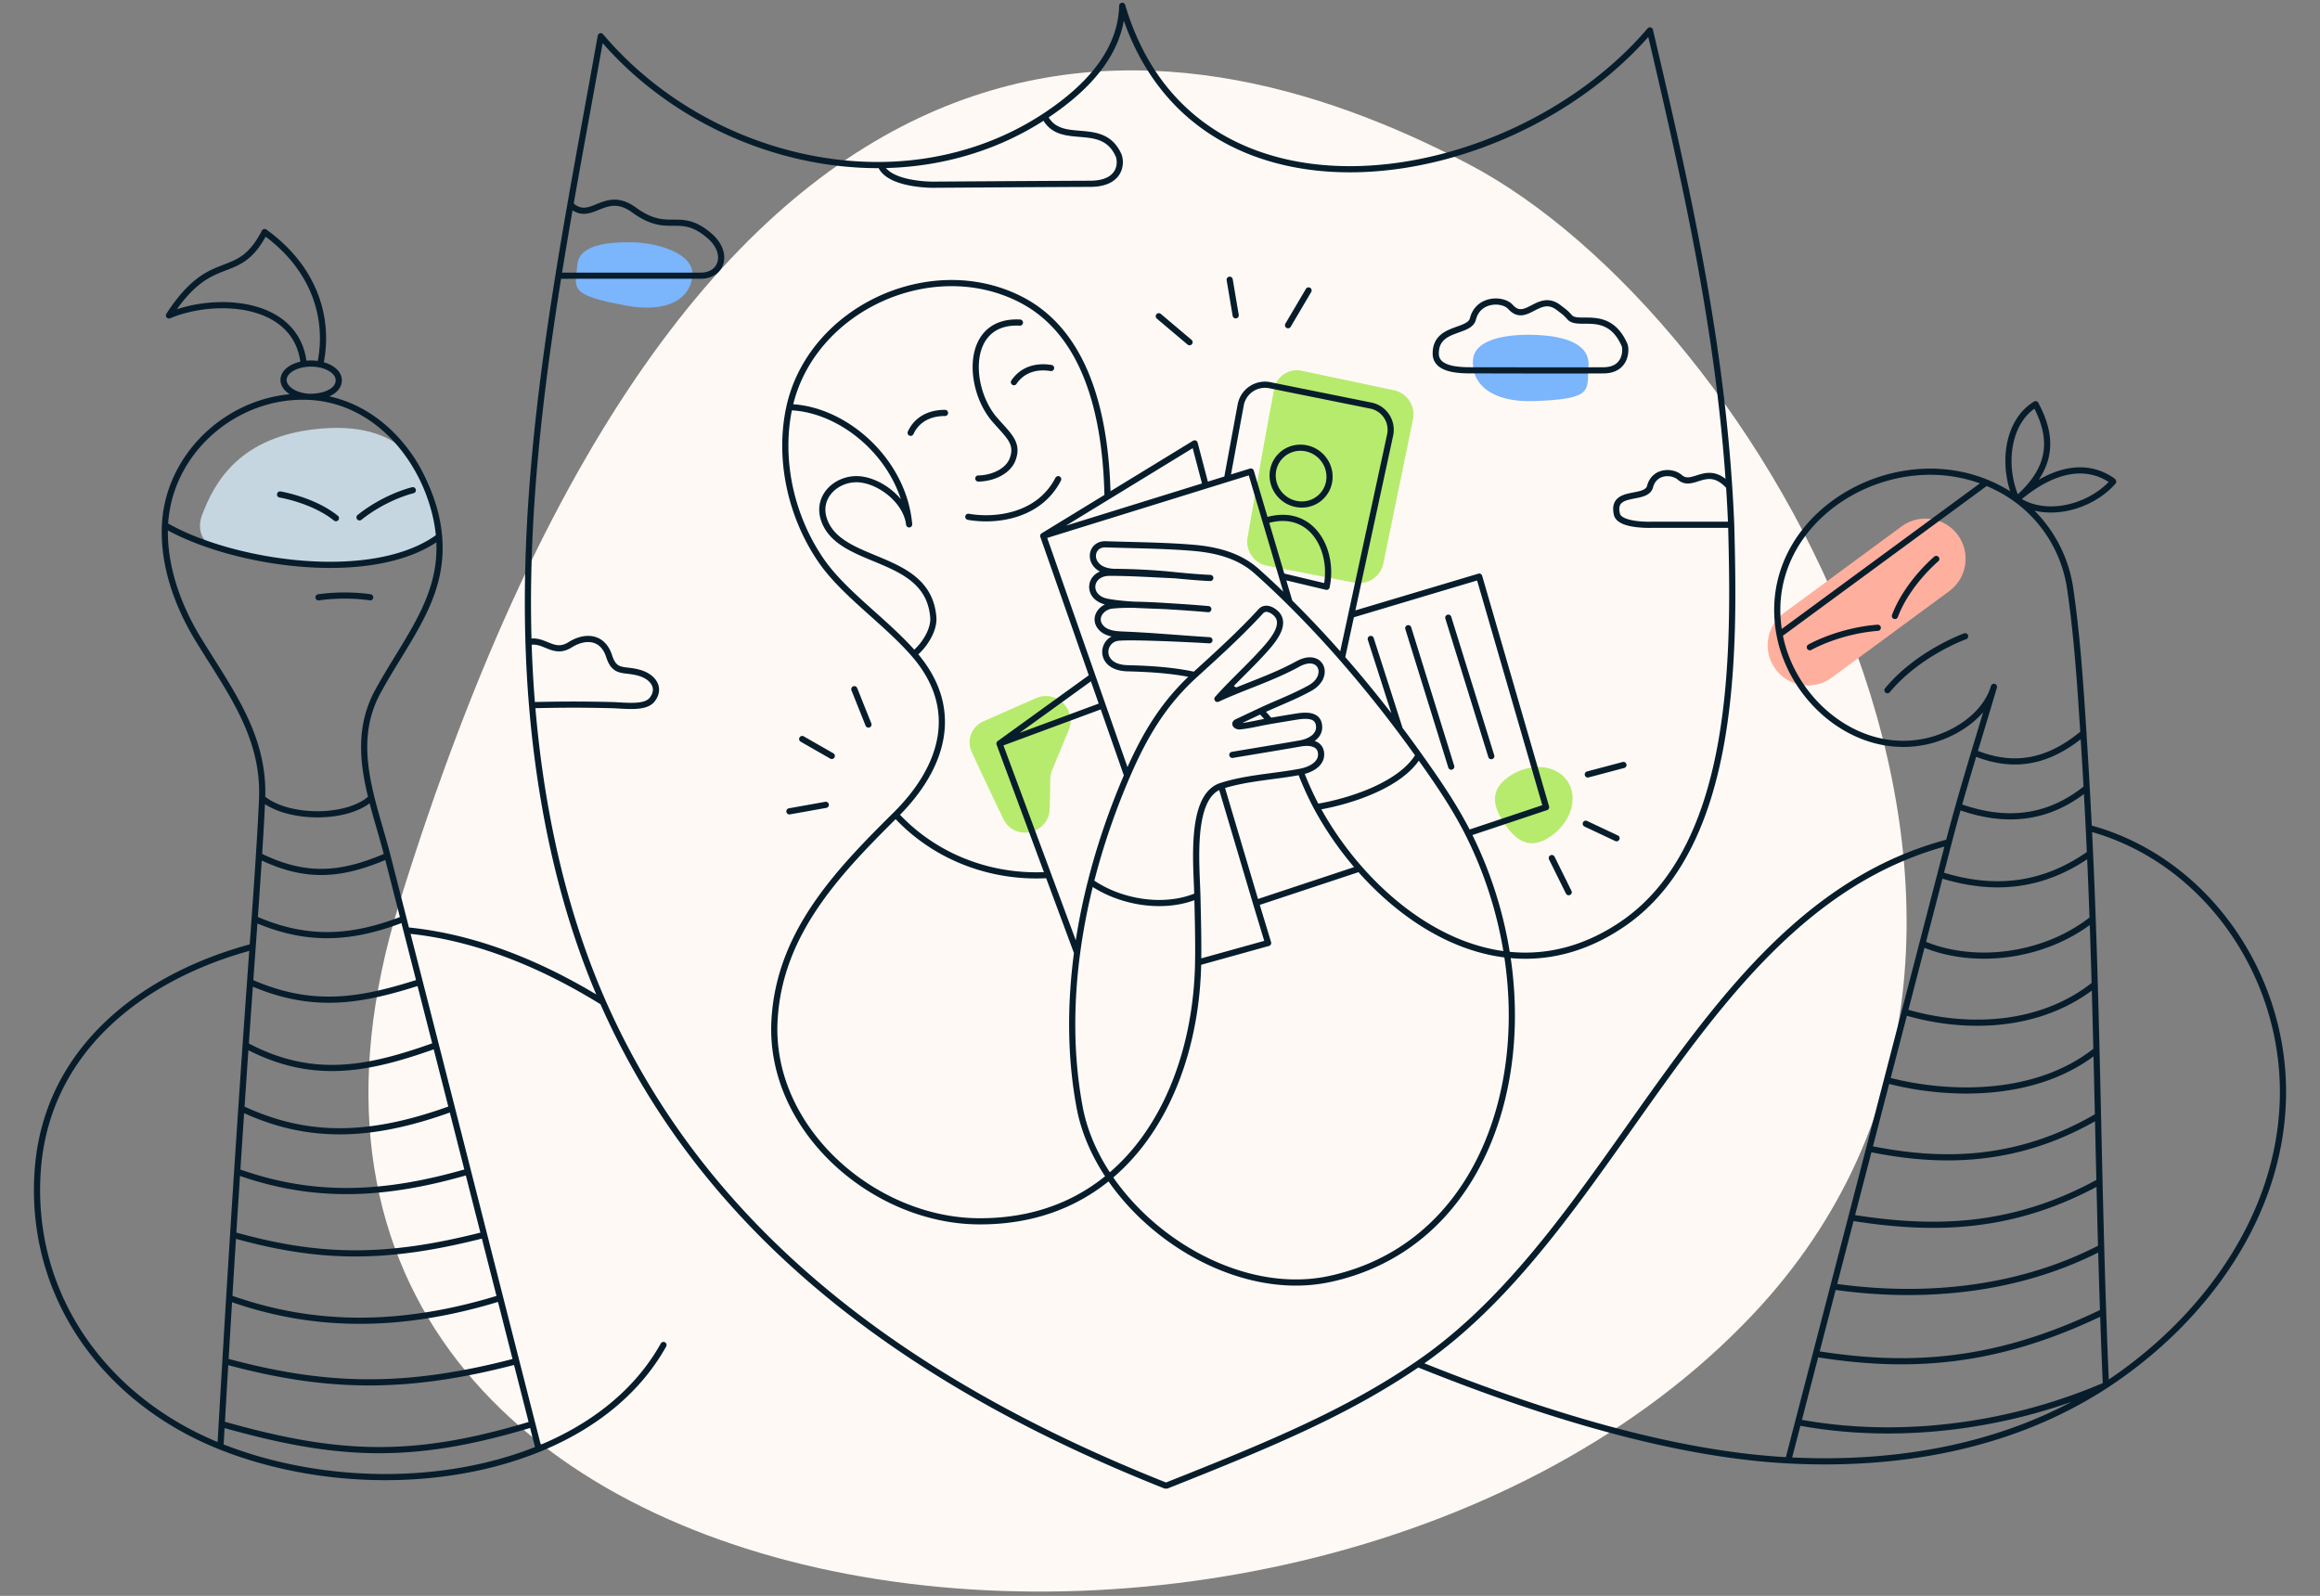
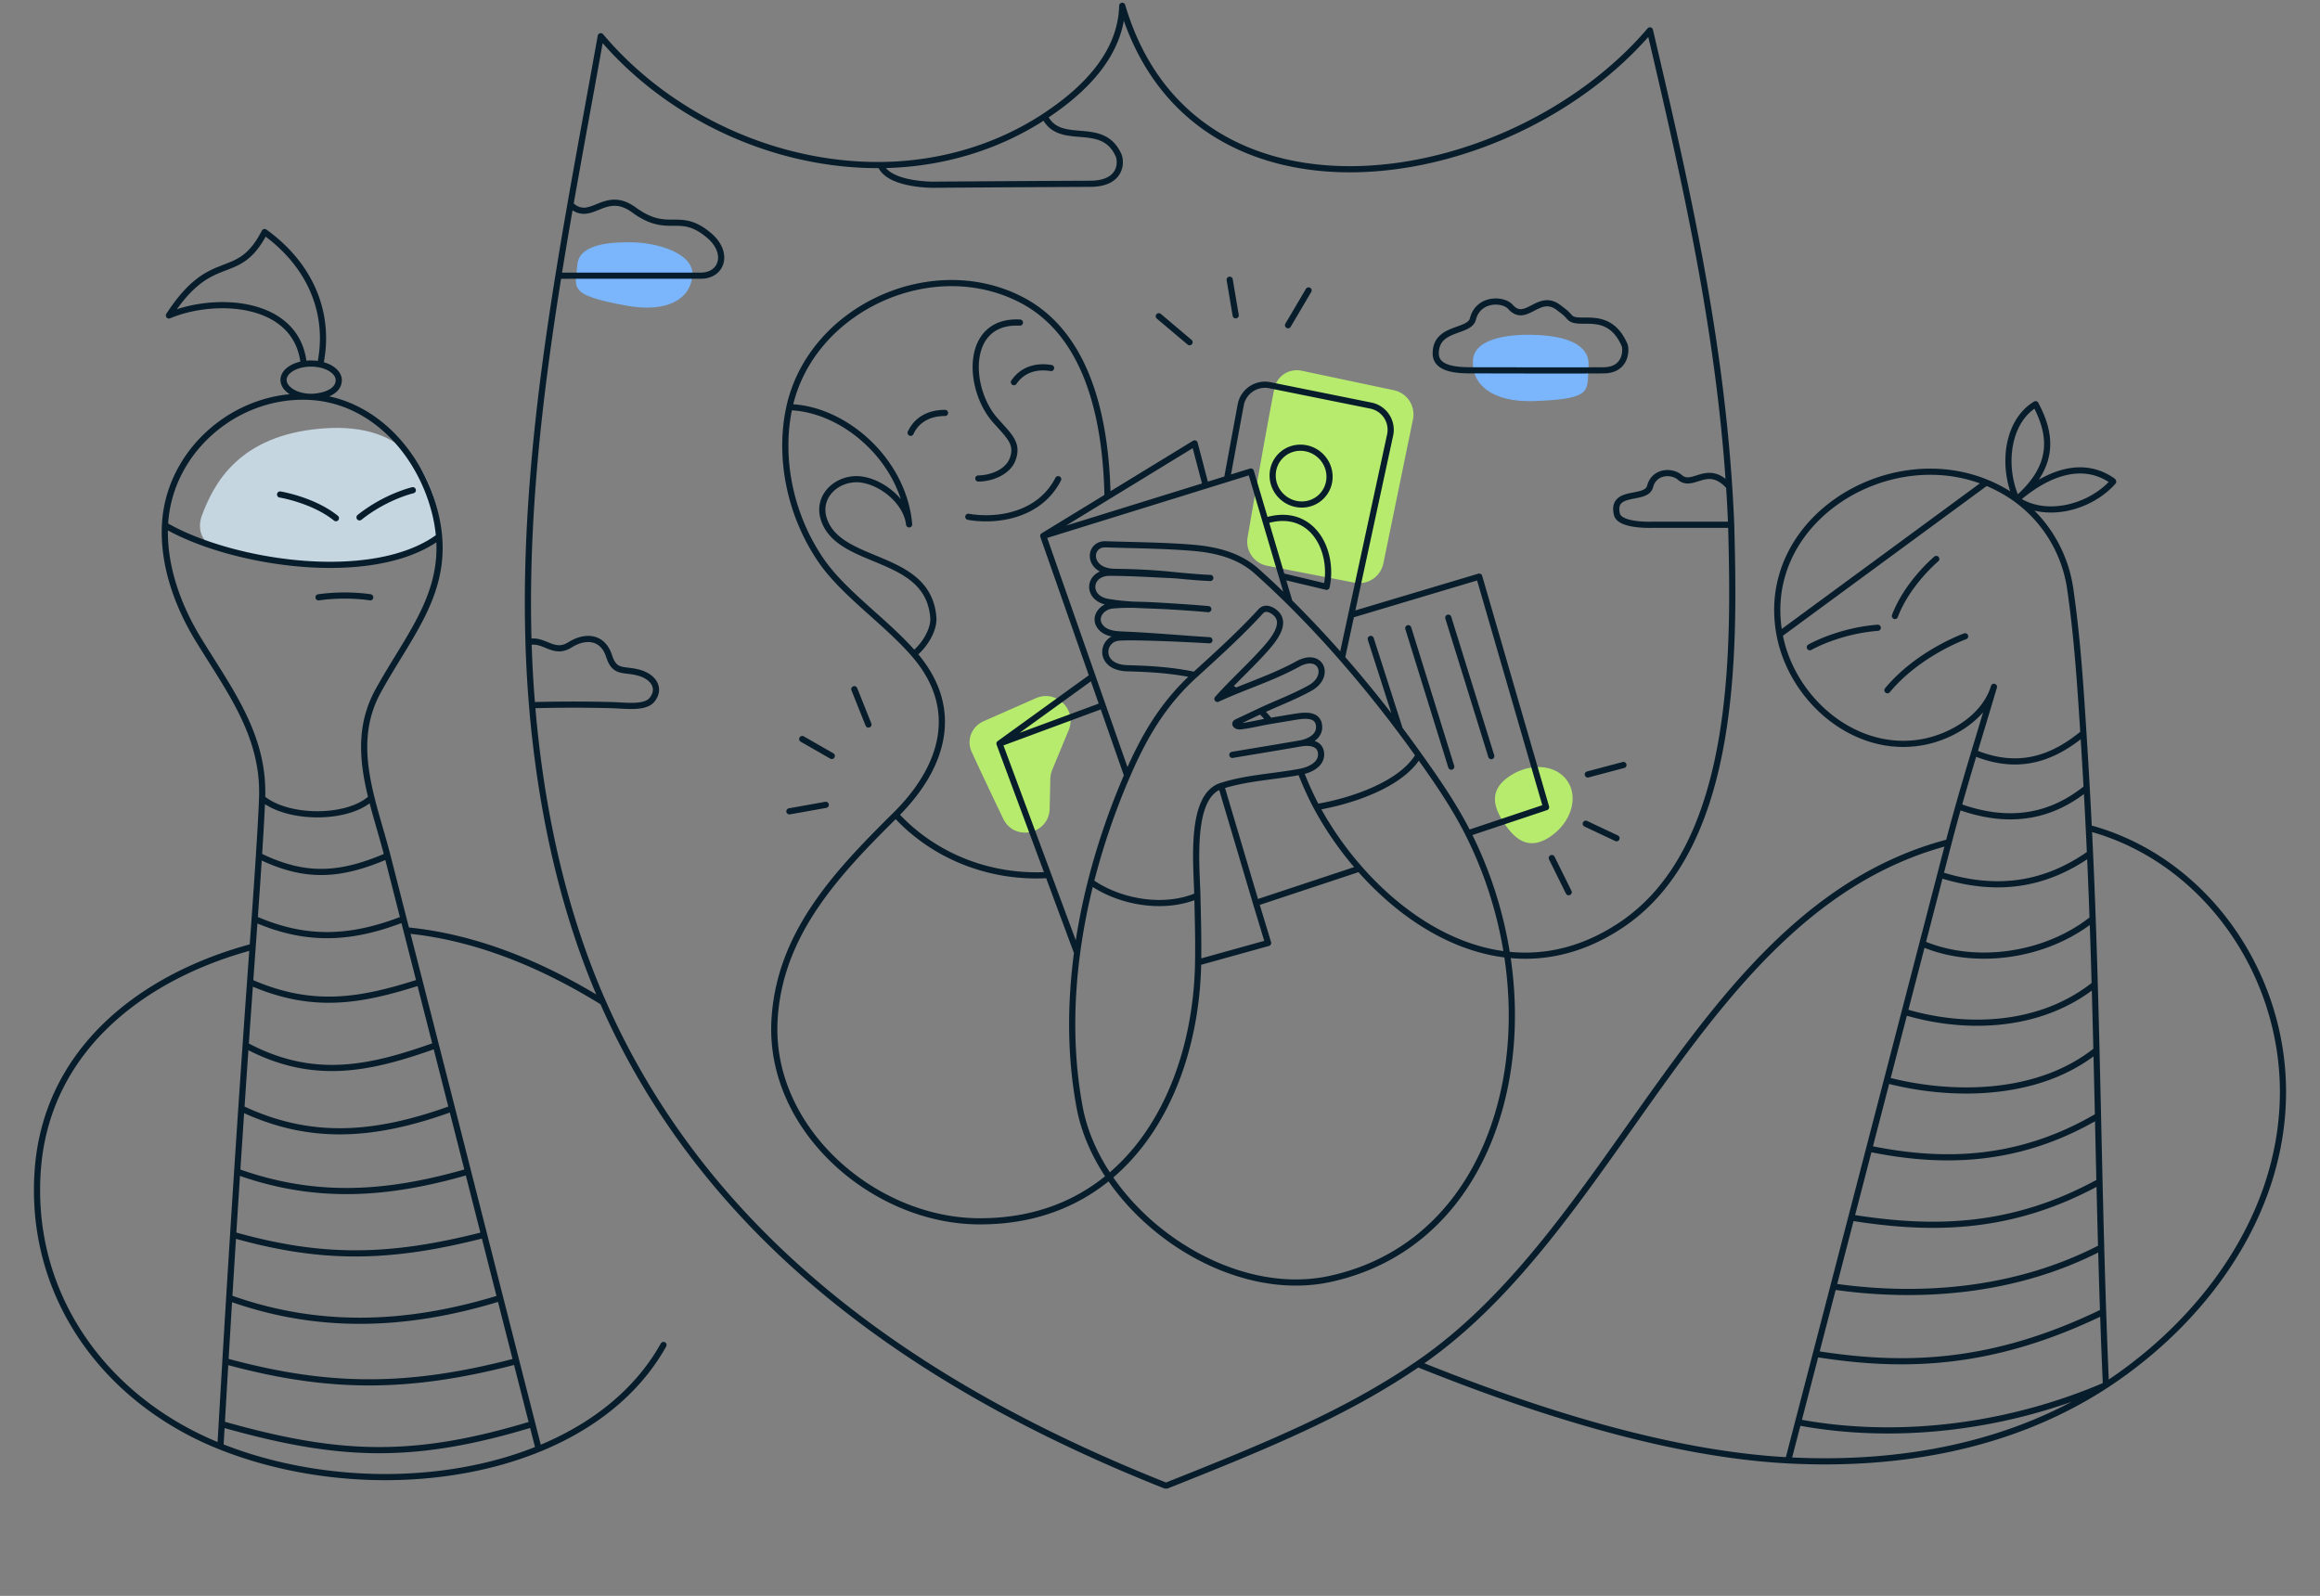
<svg xmlns="http://www.w3.org/2000/svg" width="564" height="388" fill="none">
  <rect width="100%" height="100%" fill="#808080" stroke="none" />
-   <path d="M425.94 319.783c88.496-93.49 2.116-242.813-69.127-279.992C285.57 2.612 170.627-17.84 97.1 219.494 40.645 401.72 316.539 435.358 425.94 319.783z" fill="#FFF9F5" />
  <path d="M358.089 87.5c.441-5.846 10.605-6.36 16.032-6.038 5.562.33 12.493 1.79 12.052 7.637-.441 5.847 1.446 7.912-13.264 8.416-10.318.353-15.261-4.167-14.82-10.014zM168.326 66.984c.423-5.609-9.101-8.081-14.945-8.081-3.126 0-12.601-.138-13.024 5.471-.423 5.61-2.59 7.29 11.862 9.93 10.138 1.85 15.684-1.71 16.107-7.32z" fill="#7BB5FB" />
  <path d="M78.13 104.192c-19.893 1.658-26.076 13.127-29.07 21.204-1.072 2.894-.202 6.164 2.616 7.421 4.516 2.012 12.523 4.132 25.757 4.888 14.447.826 23.048-3.001 27.211-5.9 1.956-1.362 2.542-3.83 2.023-6.157-2.048-9.196-6.629-23.281-28.536-21.456z" fill="#C5D6E0" />
-   <path d="M431.627 162.685c-3.2-4.347-2.271-10.466 2.077-13.667l28.576-21.038c4.347-3.2 10.466-2.271 13.667 2.077 3.2 4.347 2.271 10.466-2.077 13.666l-28.576 21.039c-4.347 3.2-10.466 2.271-13.667-2.077z" fill="#FFAF9D" />
  <path d="M309.793 94.481c.615-3.11 3.613-4.988 6.716-4.332l22.356 4.728a6 6 0 014.635 7.078l-7.2 35.027a6 6 0 01-7.018 4.682l-21.225-4.11c-3.201-.62-5.323-3.666-4.77-6.879 1.572-9.125 4.654-26.822 6.506-36.194zm57.168 94.247c-5.052 3.403-3.957 7.445-1.225 11.502 2.732 4.057 6.066 6.592 11.118 3.189 5.053-3.402 6.934-9.449 4.202-13.506-2.732-4.056-9.042-4.587-14.095-1.185zm-130.749-5.945c-1.317-2.884.021-6.159 2.923-7.438l12.694-5.592c4.95-2.18 10.031 2.787 7.963 7.785l-3.997 9.659a5.993 5.993 0 00-.454 2.158l-.163 7.222c-.142 6.285-8.584 8.127-11.302 2.459-2.883-6.012-5.732-12.019-7.664-16.253z" fill="#B7EB6E" />
  <path d="M283.301 361.176c-60.992-24.212-111.477-60.201-136.727-117.53m137.05 117.531c25.138-9.979 43.706-17.697 61.076-29.544m163.093-130.332c28.075 7.486 47.616 35.245 47.2 65.091-.388 29.011-19.021 54.627-43.033 70.364m-4.167-135.455c-.384-7.687-.816-15.373-1.31-23.056m1.31 23.056c2.253 45.132 2.178 90.325 4.167 135.455m0 0c-25.039 10.782-51.937 13.326-74.832 9.034m74.832-9.034c-22.834 14.917-50.283 19.714-77.237 18.297m0 0c-30.085-1.573-63.626-12.789-90.023-23.42m90.023 23.42l39.021-150.281M344.7 331.633c49.494-33.756 68.697-111.079 129.044-126.861m0 0c3.294-12.685 7.283-25.213 10.987-37.784-2.135 7.166-9.899 11.938-16.845 13.344-16.707 3.383-32.317-10.15-35.274-26.093M161.297 327.001c-6.476 11.59-17.349 19.975-30.348 25.263M61.417 230.186c-26.989 7.201-50.314 25.217-52.267 54.678-2.024 30.518 16.658 55.737 44.438 66.82m7.83-121.498c-2.947 40.49-5.51 80.967-7.83 121.498m7.83-121.498c1.084-14.902 2.018-28.619 2.304-36.12m35.096 32.125c17.06 1.632 33.297 8.495 47.756 17.455m-47.756-17.455c10.769 42.009 21.391 84.056 32.131 126.073M98.818 226.191c-1.549-6.039-3.087-12.088-4.634-18.129m52.39 35.584c-9.973-22.644-15.19-47.659-17.232-72.205m186.835 16.188c1.029 2.698 2.435 5.868 3.898 8.588m-3.898-8.588c-6.443 1.232-12.989 1.434-19.295 3.457m19.295-3.457c2.229-.426 5.209-1.778 4.976-4.5-.22-2.562-3.005-2.737-4.981-2.39m-187.69-24.618c3.868-.946 6.035 3.208 10.092.654 3.616-2.275 7.931-2.142 9.511 2.769 1.414 4.425 3.73 2.888 7.598 4.119 3.314 1.055 4.977 3.812 2.814 6.484-1.733 2.129-6.516 1.363-9.982 1.28-8.041-.195-13.308-.111-19.173.014m-.86-15.32c.154 5.11.436 10.217.86 15.32m-.86-15.32c-.896-29.724 2.528-59.52 7.278-89.094m118.19-38.734c9.322-6.128 18.562-14.923 18.869-26.884C290 59.58 367.205 47.107 401.103 7.393c8.612 36.66 16.719 72.267 19.256 110.901M253.95 28.293c-11.823 7.772-25.752 11.713-39.869 11.834m39.869-11.835c3.765 7.636 13.927.626 17.941 9.379.79 1.723.79 7.014-6.903 7.014-15.749.07-38.3.224-38.3.224s-10.753.05-12.607-4.782m0 0c-25.352.217-51.247-11.442-68.034-31.316-2.42 13.57-4.98 27.23-7.38 40.951m282.19 77.827h-19.346s-7.763.287-8.428-2.545c-1.461-6.217 7.129-3.206 8.053-6.75 1.013-3.837 5.34-3.893 7.239-2.231 3.213 2.811 6.698-3.683 11.984 2.231m.498 9.295a384.918 384.918 0 00-.498-9.295m.498 9.295c.767 29.987 1.734 77.913-26.394 97.069-23.734 16.164-48.16 4.549-63.976-13.48M138.667 49.762a1275.871 1275.871 0 00-2.907 17.266m2.907-17.266c5.039 4.768 8.222-3.988 15.449 1.28 8.519 6.21 10.938 0 18.272 6.21 4.949 4.191 3.196 9.776-2.033 9.776H135.76m370.723 111.217c-.748-11.716-1.511-23.501-3.216-35.148-1.28-8.729-5.973-16.513-13.006-21.675m16.222 56.823c-8.178 6.813-16.536 8.883-26.553 4.76M53.588 351.684c24.197 9.628 54.192 10.006 77.361.58M40.105 127.699c16.04 9.335 50.595 14.676 66.635 2.78m-66.635-2.78c-.458 9.588 2.997 19.392 8.09 27.741 7.615 12.464 16.107 23.395 15.527 38.626m-23.617-66.367c.855-17.903 17.043-32.043 34.975-31.225m31.66 34.005a37.385 37.385 0 00-1.148-6.458c-3.827-14.286-15.2-26.849-30.512-27.547m31.66 34.005c1.244 14.65-7.63 24.428-14.818 37.525-7.239 13.166-1.143 26.758 2.262 40.058M73.844 88.526c-2.824.455-4.9 1.988-4.913 3.823-.015 2.106 2.694 3.938 6.149 4.125m-1.237-7.948a10.972 10.972 0 014.007.095m-4.007-.095c-1.59-15.589-21.51-16.561-32.774-11.828 10.64-16.426 16.627-7.445 23.256-20.275C76.013 64.827 80.332 76.89 77.85 88.62m0 0c2.63.559 4.513 2.064 4.501 3.82-.022 3.252-4.831 4.164-7.271 4.033m407.78 20.841l-50.248 36.924m50.248-36.924c-24.34-9.905-55.338 9.478-50.248 36.924m50.248-36.924c2.596 1.057 5.137 2.445 7.401 4.107m0 0c-3.591-7.82-2.508-18.831 4.604-23.144m-4.604 23.144c9.216-7.957 8.694-15.464 4.591-23.144m-4.591 23.144c6.973 4.842 17.886 2.013 23.459-4.317m-23.459 4.317c8.259-7.131 16.597-9.284 23.376-4.457M63.722 194.066c6.2 5.236 20.966 5.236 26.571-.102m349.685-36.605s6.95-3.987 16.512-4.73m4.173-2.868c3.031-8.004 10.051-13.859 10.051-13.859m-11.867 31.907c7.563-9.098 18.882-13.107 18.882-13.107M68.09 120.223s8.073 1.322 13.573 5.76m18.689-6.791s-6.526 1.486-12.95 6.594m-9.97 19.438c7.003-.97 12.568 0 12.568 0m-27.048 62.838c11.264 5.547 19.826 4.928 31.232 0m-32.28 15.36c12.583 5.512 23.474 4.971 36.205 0m-37.311 15.361c15.41 6.793 27.189 4.471 41.243 0m-42.323 15.36c16.535 8.849 30.324 5.675 46.245 0m-47.291 15.361c16.172 7.631 31.573 7.151 51.205 0m-52.218 15.36c18.794 6.756 36.134 5.788 56.08 0m-57.063 15.36c21.482 6.09 37.901 5.928 61.015 0m-61.902 15.361c20.565 7.367 41.949 7.367 65.809 0m-66.8 15.36c24.008 6.532 43.482 7.178 70.711 0m-71.607 15.287c28.311 8.038 46.411 8.845 75.506 0m346.701-150.169c10.965 3.973 21.502 3.379 31.172-4.488m.809 15.951c-11.416 8.059-23.343 9.296-36.401 5.16m37.041 10.73c-11.599 9.225-28.758 11.418-41.388 6.012m41.896 9.916c-13.441 10.73-31.719 11.021-46.204 6.676m46.623 9.319c-14.532 11.653-35.935 11.223-50.921 7.293m51.292 8.698c-19.156 11.253-37.61 11.664-55.63 7.948m55.995 8.039c-21.384 11.735-40.616 11.858-60.346 8.719m60.751 7.283c-21.023 10.914-44.575 12.428-65.101 9.471m65.576 6.17c-26.995 13.106-48.324 13.626-69.831 10.215M328.495 149.487l31.103-9.293 16.263 56.055-18.969 6.337m-28.397-53.099l9.449-43.727a6.001 6.001 0 00-4.679-7.15l-24.559-4.953a6 6 0 00-7.087 4.792l-3.323 17.986m30.199 33.052l-2.265 10.48m30.662 42.619c7.179 14.22 10.923 30.344 10.625 46.031-.54 28.891-14.86 55.923-44.158 62.319-25.746 5.62-56.198-16.538-60.903-41.756-2.278-12.214-2.294-24.949-.608-37.559m95.044-29.035c-3.381-6.698-7.657-12.887-12.006-18.984m-37.258-57.003l-3.542-11.96-5.79 1.796m9.332 10.164l3.991 13.48m-3.991-13.48c11.374-3.527 16.762 7.303 14.87 16.07l-10.879-2.59m-17.396.438c-3.01-.103-8.534-.659-8.534-.659m0 0c-4.992-.532-9.737-.761-14.758-.819-6.766-.147-6.43-6.835-2.177-6.704 7.072.235 14.188.264 21.246.849 5.582.469 11.193 1.83 15.503 5.694 2.689 2.4 5.354 4.911 7.985 7.513m-27.799-6.533c-5.244-.23-10.636-.601-15.962-.601-5.175 0-5.847 6.125-.432 7.079 4.942.87 10.159.774 15.24 1.089m5.904 16.686c5.523-5.023 11.046-10.016 16.073-15.501 1.052-1.148 2.637-.447 3.639.489 2.767 2.583-.694 6.646-2.719 8.908-2.772 3.099-5.822 5.978-8.748 8.991m-8.245-2.887c-7.732 7.031-12.335 14.95-16.424 24.432m16.424-24.432c-5.32-1.168-10.895-1.497-16.337-1.639-7.16-.176-6.415-6.922-2.323-7.42 3.054-.365 17.183.305 22.239.613-6.752-.407-14.011-1.099-20.983-1.376-1.71-.073-3.843-.205-5.173-1.493-2.347-2.289-.249-5.25 2.399-5.56 4.145-.485 11.19-.001 14.274.189m0 0c3.068.191 6.137.396 9.206.674m14.977 27.199a27.253 27.253 0 00-2.236-2.467m2.236 2.467c1.866-.309 3.723-.634 5.582-.93 2.181-.36 6.137-1.134 6.377 2.167.185 2.545-2.377 3.806-4.505 4.204m-7.454-5.441c-2.389.395-4.831 1.044-7.233 1.295-.899.094-1.624-.636-.803-1.024a1813.72 1813.72 0 015.8-2.738m0 0c3.973-1.863 8.204-3.426 12.036-5.57 5.057-2.828 2.708-8.958-3.005-5.831-4.907 2.69-9.971 4.472-15.051 6.545m0 0a17.315 17.315 0 00-1.778-.977m1.778.977c-1.5.612-3.001 1.25-4.5 1.944a98.952 98.952 0 012.722-2.921m.902 16.533c5.528-.933 11.063-1.823 16.586-2.792m-25.09 37.025c-.176-7.5-1.925-24.199 5.8-26.678m-5.8 26.678c-8.045 3.465-18.838 1.65-25.899-3.332m25.899 3.332c.127 5.462.277 10.875.189 16.23M269.25 120.742c-.363-17.488-4.171-39.22-21.055-47.902-21.903-11.26-51.083 2.347-56.289 26.154m77.344 21.748l-15.634 9.557m15.634-9.557l21.171-12.942 2.687 10.245m3.774 73.041l8.446 28.434m0 0l25.159-8.342m-25.159 8.342l2.952 9.747-17.009 4.727m39.216-22.816c-4.105-4.68-7.63-9.791-10.412-14.961m-46.06-7.674c-3.558 8.248-6.572 16.959-8.832 25.889m8.832-25.889l-5.965-17.031m-14.434-41.213l39.492-12.254m-39.492 12.254l11.964 34.16m60.65-4.492a300.916 300.916 0 0114.065 17.363m-14.065-17.363a257.947 257.947 0 00-12.742-13.576m-70.51 34.4l25.072-9.279m-25.072 9.279l22.602-16.332m-22.602 16.332l11.862 31.951m36.431 21.252c-.522 31.805-17.618 63.429-53.787 62.935-25.177-.366-50.427-22.261-49.214-48.518 1.02-21.381 15.265-36.23 29.488-50.327m47.425 16.348a152.696 152.696 0 00-3.335 17.189m58.227-35.404c8.519-1.42 20.734-5.532 24.811-12.615m0 0a316.002 316.002 0 00-4.591-6.272m52.692 26.469l-7.481-3.527m9.161-14.283l-8.665 2.297m-8.753 20.332l4.106 8.297M298.941 68.013l1.459 8.647m-18.689.23l7.473 6.31m23.942-4.131l4.986-8.452M195.021 179.678l7.189 4.112m-10.301 13.47l8.84-1.581m10.375-19.525l-3.434-8.591m144.398-17.387l10.447 33.662m-20.179-31.104l10.448 33.662m-19.566-31.057l7.057 21.991m-118.106-18.324c2.543-2.034 4.95-5.874 4.701-8.918-1.259-15.694-22.791-12.458-26.579-23.784-1.958-5.854 3.565-10.479 9.103-9.718 5.129.703 10.973 5.475 11.602 10.905-1.374-15.631-15.769-28.13-29.11-28.496m30.283 60.011c-6.904-7.929-16.997-14.661-22.53-22.671-7.477-10.835-10.48-24.869-7.753-37.34m30.283 60.011c11.634 13.359 7.078 27.671-4.431 39.078m0 0c9.776 10.611 23.653 15.478 37.082 14.658m0 0l7.008 18.879m-24.011-115.284c3.127-.014 7.175-1.536 8.344-4.683 1.447-3.908-.917-5.691-4.325-9.587-6.682-7.637-7.39-24.33 6.093-23.636m-26.565 26.795c1.564-3.366 4.749-4.844 8.358-4.83m16.75-7.481c2.09-3.073 5.465-4.025 9.03-3.44M235.4 125.647c6.456 1.148 17.138 0 21.845-9.142m56.243 29.887l-1.869-6.312m-13.323-23.644l-5.188 1.61m-25.058 53.467l-2.47-7.053M389.8 90.038c5.667-.017 5.567-5.163 5.131-6.175-3.923-8.935-11.193-4.345-13.326-6.713-1.089-1.225-1.432-1.389-2.693-2.369-4.888-3.74-7.908 4.067-11.707-.163-1.853-2.058-7.862-2.107-9.138 2.94-.847 3.383-9.035 1.825-9.035 8.382 0 4.21 6.272 4.098 9.408 4.098 11.76 0 18.532.065 31.36 0zm-68.72 20.839c2.762 2.697 2.862 7.069.223 9.764-2.638 2.695-7.015 2.694-9.777-.004-2.761-2.697-2.861-7.069-.223-9.764 2.638-2.695 7.015-2.694 9.777.004z" stroke="#071D2B" stroke-width="1.5" stroke-miterlimit="10" stroke-linecap="round" stroke-linejoin="round" />
</svg>